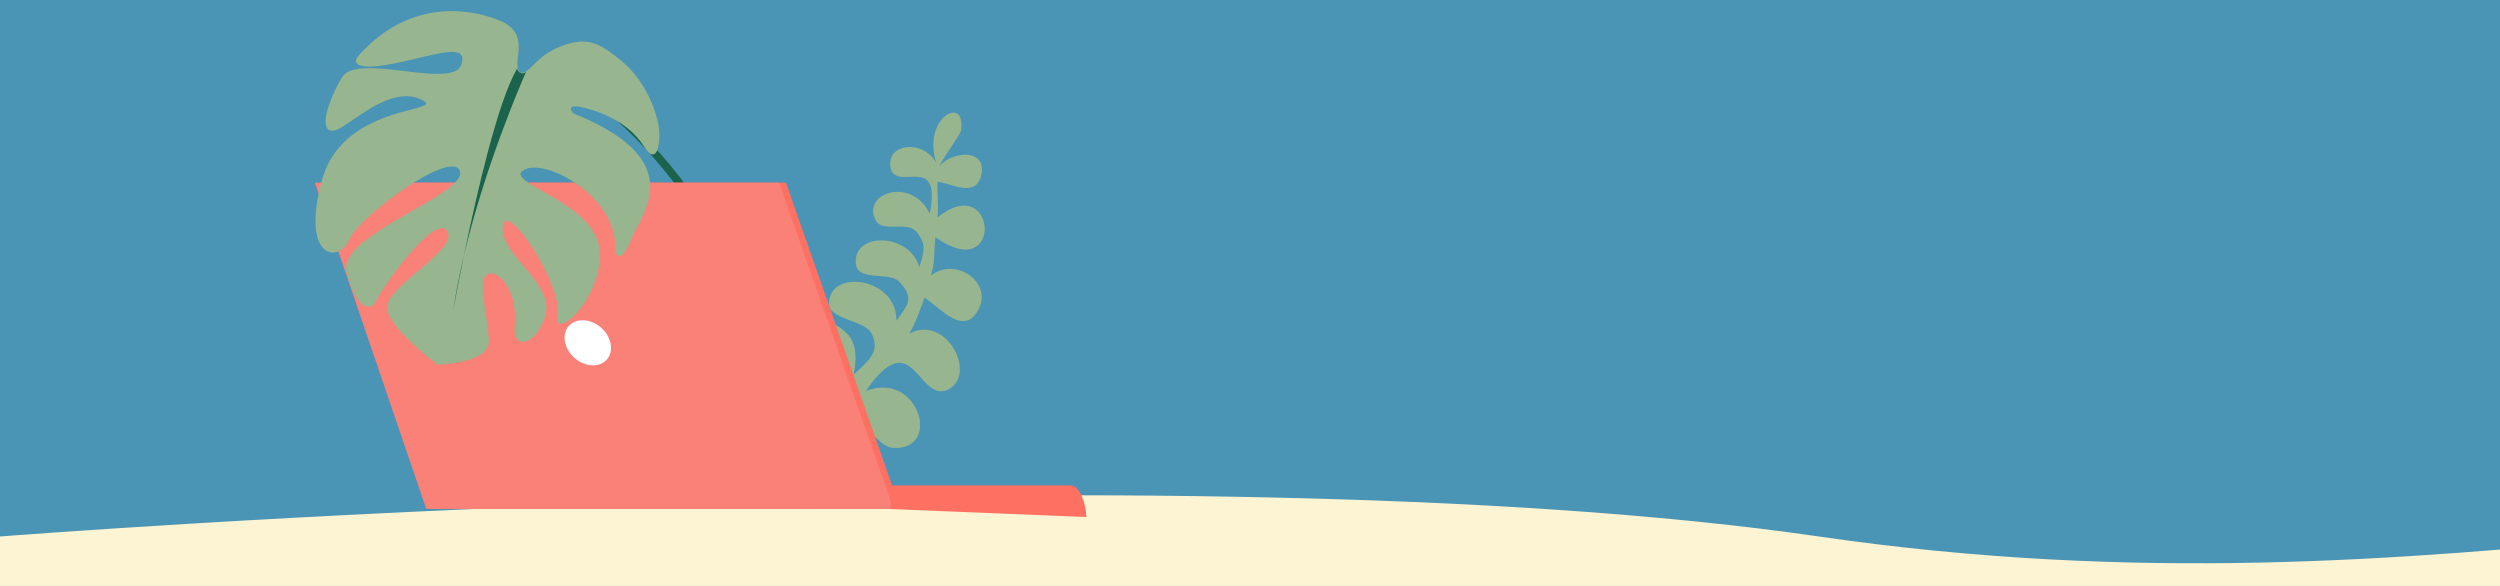
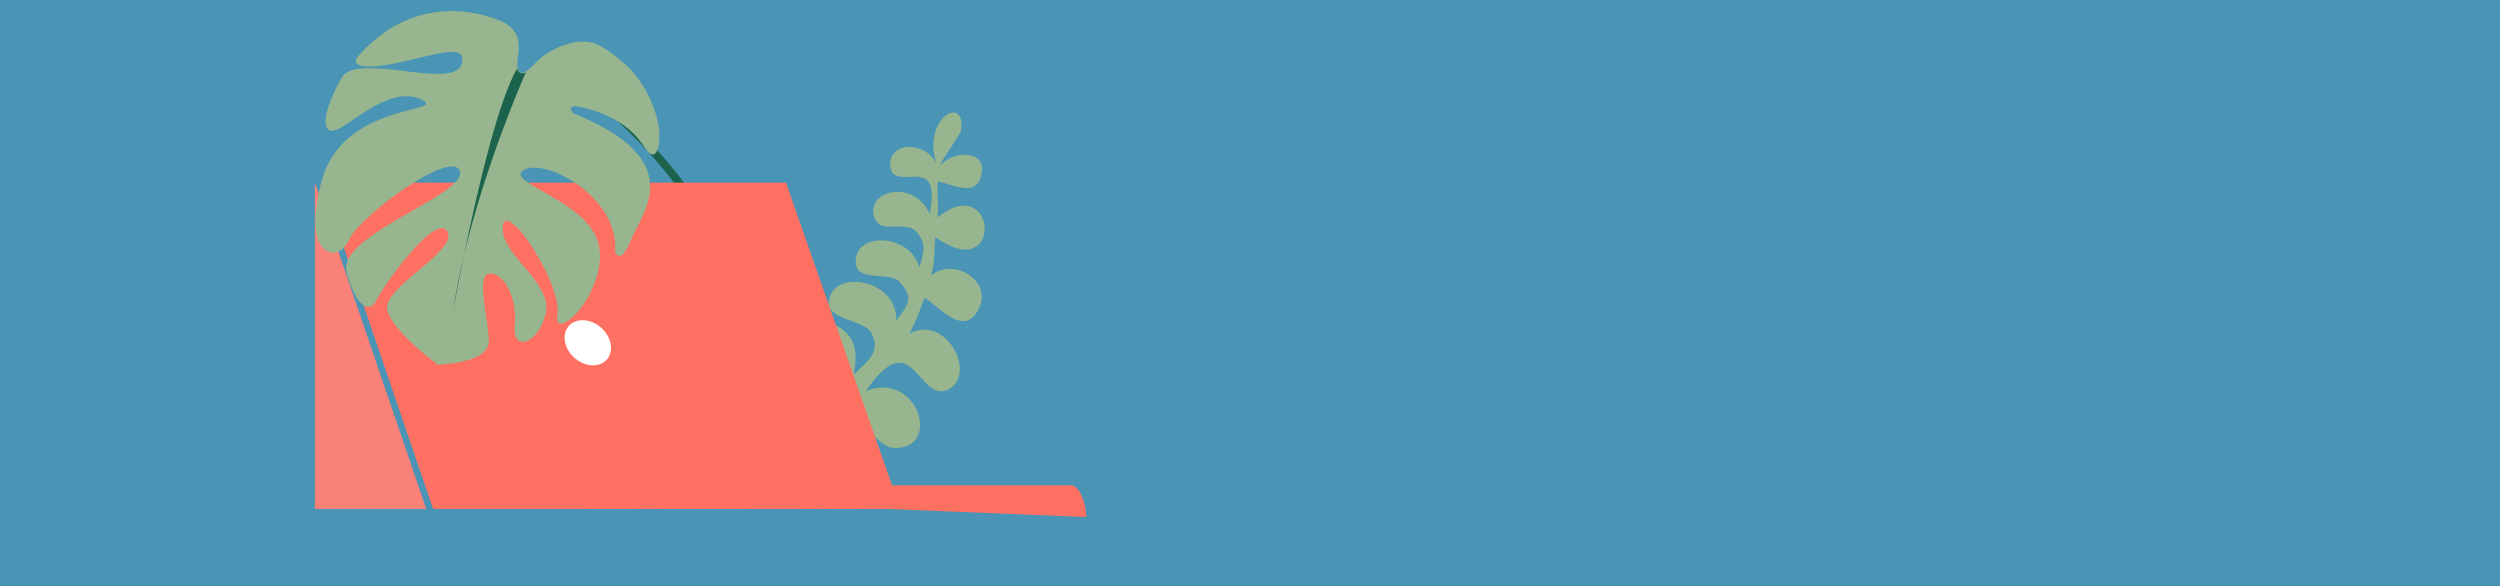
<svg xmlns="http://www.w3.org/2000/svg" width="1024" height="240" viewBox="0 0 1024 240" fill="none">
  <rect x="0" y="0" width="1024" height="240" fill="#333333" stroke="none" />
  <g clip-path="url(#clip0_209_195)">
    <rect width="1024" height="240" fill="#4A94B5" />
-     <path d="M0 219.746C0 219.746 484 181.746 745 219.746C1006 257.746 1178 181.746 1374 219.746C1570 257.746 1627 155.746 1704 155.746C1781 155.746 1872 173.746 1920 133.746C1968 93.746 1920 319.746 1920 319.746H0V219.746Z" fill="#FCF4D3" />
    <g clip-path="url(#clip1_209_195)">
      <path d="M232.735 33.684C232.779 33.565 232.906 33.49 233.056 33.594C234.078 33.98 235.07 34.471 236.047 34.968C238.83 36.371 241.508 37.975 244.105 39.683C248.283 42.438 252.267 45.49 256.057 48.749C261.19 53.153 265.987 57.934 270.486 62.976C276.29 69.481 281.602 76.416 286.459 83.641C292.412 92.492 297.702 101.773 302.432 111.322C308.206 122.987 313.138 135.053 317.383 147.342C322.464 162.044 326.575 177.073 329.917 192.25C333.938 210.501 336.863 228.99 338.944 247.553C341.421 269.614 342.719 291.801 343.137 313.995C343.249 319.987 343.294 325.986 343.286 331.979C343.286 332.112 343.204 332.209 343.062 332.209C340.28 332.209 337.504 332.209 334.722 332.209C334.565 332.209 334.423 332.075 334.438 331.912C334.625 329.966 334.759 328.014 334.886 326.061C335.236 320.677 335.468 315.287 335.617 309.896C335.848 301.661 335.87 293.412 335.721 285.177C335.535 274.819 335.057 264.461 334.281 254.132C333.394 242.244 332.118 230.379 330.402 218.58C328.529 205.719 326.134 192.941 323.128 180.295C319.979 167.086 316.159 154.032 311.511 141.276C306.834 128.422 301.305 115.859 294.777 103.823C288.19 91.682 280.55 80.091 271.769 69.406C262.846 58.551 252.722 48.668 241.516 40.158C238.688 38.013 235.794 35.956 232.839 33.988C232.682 33.929 232.668 33.788 232.735 33.684Z" fill="#1B634C" />
      <path d="M347.198 209.241C339.322 210.738 332.393 203.885 324.467 203.532C310.352 202.908 305.279 209.577 293.724 215.473C303.39 213.993 316.087 209.579 322.261 219.613C328.431 229.652 321.253 233.908 311.553 235.175C291.009 236.568 271.723 220.145 252.805 234.403C260.056 233 283.024 235.302 267.885 247.896C257.194 256.787 244.525 247.03 228.171 249.193C199.896 252.935 151.941 288.918 121.863 300.725C147.423 272.567 203.009 261.354 225.249 235.047C236.776 221.407 235.591 206.009 249.556 202.895C269.067 198.541 254.348 221.124 249.574 225.095C286.133 212.944 267.499 187.02 288.218 174.391C310.219 166.379 298.488 199.518 291.139 206.912C297.954 202.841 310.431 199.726 312.345 190.897C311.873 180.254 297.357 160.792 308.276 152.385C326.071 138.689 332.148 167.552 326.477 179.373C355.148 155.671 320.954 151.166 323.791 136.628C325.74 129.499 336.017 130.225 341.296 132.679C350.621 137.015 351.485 144.159 349.669 153.364C355.04 148.246 361.261 144.2 356.769 136.211C353.967 131.229 339.425 130.873 339.522 124.296C339.742 109.737 367.644 113.743 367.147 131.391C371.805 124.731 374.768 122.308 368.367 115.376C364.556 111.255 351.522 115.35 350.601 108.348C348.832 94.929 372.505 95.001 376.585 109.503C378.342 103.257 379.83 99.91 375.072 94.668C371.352 90.574 361.585 95.341 358.83 90.459C352.419 79.078 373.489 72.012 380.83 87.55C385.479 63.425 369.411 77.248 365.188 70.187C361.31 58.728 378.175 56.495 383.535 66.878C377.481 47.986 395.852 38.587 393.634 53.432C392.99 55.82 386.685 63.953 384.806 67.991C390.524 61.429 404.894 60.996 401.792 72.233C399.352 81.082 389.866 75.111 384.055 74.444C383.715 79.361 384.586 83.973 384.004 89.06C408.432 69.414 411.401 117.359 383.151 97.141C382.433 102.716 383.139 107.267 381.325 112.827C391.05 105.175 406.572 115.209 400.909 126.506C395.035 138.229 385.405 126.338 378.714 121.95C376.699 127.063 375.325 131.836 372.376 136.686C387.898 128.219 401.138 154.613 387.418 159.974C375.736 163.622 373.578 132.528 354.68 160.148C376.214 151.618 386.025 184.553 365.909 183.464C360.066 183.143 356.577 174.583 350.493 173.983C339.565 172.91 337.656 180.466 331.22 187.778C354.087 177.811 369.04 205.08 347.198 209.241Z" fill="#97B58E" />
      <path d="M321.935 74.812H131.779L177.394 208.467H368.774L321.935 74.812Z" fill="#FE7062" />
-       <path d="M128.981 74.812L174.587 208.467H365.976L319.128 74.812H128.981Z" fill="#F98178" />
+       <path d="M128.981 74.812L174.587 208.467H365.976H128.981Z" fill="#F98178" />
      <path d="M231.503 140.409C232.683 145.514 237.792 149.651 242.908 149.651C248.025 149.651 251.218 145.514 250.037 140.409C248.856 135.303 243.748 131.166 238.631 131.166C233.506 131.157 230.313 135.294 231.503 140.409Z" fill="white" />
    </g>
    <g clip-path="url(#clip2_209_195)">
      <path d="M134.606 43.419C135.943 39.357 137.845 35.474 139.996 31.777C141.851 28.654 146.133 28.133 149.417 27.979C154.598 27.74 159.81 28.427 164.945 29.026C170.063 29.621 175.249 30.379 180.413 30.22C183.481 30.125 187.946 29.747 189.031 26.271C189.365 25.207 189.665 23.885 189.125 22.837C188.68 21.961 187.727 21.574 186.808 21.407C185.475 21.165 184.09 21.276 182.758 21.433C180.988 21.639 179.234 21.983 177.494 22.361C173.205 23.284 168.952 24.399 164.667 25.329C160.304 26.28 155.822 27.202 151.343 27.268C149.437 27.296 144.515 27.03 146.101 23.872C146.228 23.619 146.385 23.386 146.558 23.163C147.285 22.248 148.137 21.404 148.952 20.562C151.606 17.831 154.504 15.326 157.644 13.162C162.824 9.589 168.651 6.985 174.805 5.647C179.813 4.555 184.99 4.309 190.086 4.812C193.859 5.185 197.593 5.969 201.205 7.141C202.82 7.663 204.45 8.238 205.966 9.004C208.275 10.166 210.408 11.941 211.524 14.314C212.566 16.545 212.593 19.029 212.364 21.433C212.161 23.538 211.595 25.834 212.095 27.933C212.261 28.621 212.574 29.447 213.296 29.714C214.319 30.085 215.498 29.221 216.259 28.629C218.061 27.23 219.494 25.411 221.252 23.957C224.761 21.047 228.886 18.966 233.287 17.779C236.77 16.842 240.381 16.661 243.809 17.926C247.449 19.269 250.575 21.8 253.596 24.168C256.836 26.701 259.635 29.657 261.978 33.045C265.661 38.381 268.439 44.641 269.665 51.025C270.174 53.683 270.254 56.466 269.817 59.137C269.602 60.459 268.987 63.623 267.008 63.232C265.898 63.011 265.061 61.842 264.462 60.976C263.365 59.382 262.314 57.795 261.026 56.339C258.388 53.35 255.201 50.886 251.716 48.953C247.738 46.741 243.356 45.095 238.925 44.063C238.126 43.877 233.515 42.672 233.86 44.722C233.939 45.185 234.213 45.62 234.481 45.993C234.982 46.692 235.847 46.818 236.624 47.143C240.545 48.796 244.398 50.623 248.083 52.74C253.134 55.64 258.07 59.13 261.683 63.762C264.107 66.865 265.803 70.509 266.211 74.449C266.565 77.817 265.971 81.205 264.888 84.398C263.879 87.377 262.464 90.191 261.014 92.977C260.386 94.181 259.75 95.388 259.169 96.617C258.096 98.889 257.332 101.328 255.809 103.356C255.135 104.256 253.887 105.47 252.769 104.498C252.46 104.228 252.238 103.863 252.071 103.495C251.857 103.017 251.947 102.68 251.977 102.133C252.317 96.275 250.239 90.608 246.925 85.843C243.602 81.064 239.124 77.089 234.192 74.03C230.074 71.481 225.372 69.303 220.511 68.764C218.807 68.572 216.985 68.582 215.367 69.231C214.479 69.587 213.132 70.325 213.248 71.463C213.354 72.569 214.533 73.456 215.334 74.078C216.864 75.258 218.556 76.231 220.225 77.198C224.67 79.767 229.188 82.225 233.373 85.216C237.592 88.235 241.732 91.889 244.008 96.653C246.672 102.234 245.944 108.899 244.019 114.593C242.134 120.172 238.957 125.677 234.67 129.766C233.391 130.982 228.742 134.75 228.233 130.866C228.116 129.987 228.299 129.133 228.385 128.264C228.481 127.337 228.442 126.396 228.344 125.468C228.088 123.112 227.436 120.806 226.668 118.569C224.825 113.222 222.214 108.109 219.265 103.291C216.846 99.344 214.152 95.198 210.628 92.136C209.806 91.418 208.572 90.346 207.375 90.475C206.084 90.613 205.916 92.425 205.884 93.406C205.796 95.888 206.802 98.265 208.025 100.372C209.462 102.849 211.259 105.102 213.069 107.311C216.675 111.712 220.923 116.11 222.965 121.52C223.859 123.889 224.099 126.344 223.45 128.803C222.565 132.174 220.962 135.581 218.373 137.975C217.008 139.239 214.816 140.671 212.89 139.776C210.57 138.696 210.633 135.266 210.838 133.156C211.243 129.014 210.838 124.828 209.423 120.902C208.369 117.973 206.702 114.863 204.059 113.074C202.379 111.935 199.597 111.285 198.511 113.499C198.004 114.531 197.893 115.744 197.847 116.878C197.786 118.358 197.88 119.847 198.021 121.318C198.355 124.82 198.952 128.289 199.449 131.771C199.679 133.376 199.894 134.99 200.041 136.609C200.16 137.905 200.332 139.289 200.131 140.584C199.365 145.396 193.169 147.217 189.161 148.13C186.834 148.66 184.469 149.005 182.095 149.213C181.382 149.275 180.666 149.33 179.942 149.365C179.722 149.374 179.445 149.434 179.245 149.352C178.951 149.238 178.642 148.902 178.395 148.711C177.735 148.208 177.078 147.694 176.429 147.176C174.336 145.514 172.291 143.788 170.308 141.995C167.979 139.891 165.72 137.687 163.669 135.307C161.9 133.254 160.166 131.031 159.13 128.506C158.449 126.85 158.285 125.354 159.008 123.694C159.823 121.814 161.241 120.196 162.641 118.724C166.439 114.743 170.849 111.39 174.982 107.777C176.939 106.072 178.878 104.32 180.598 102.366C181.842 100.952 183.17 99.309 183.589 97.423C183.884 96.094 183.507 94.453 182.235 93.745C181.02 93.071 179.507 93.671 178.385 94.256C176.52 95.238 174.877 96.653 173.344 98.081C171.4 99.892 169.594 101.852 167.859 103.862C164.325 107.954 161.041 112.275 157.998 116.744C156.936 118.3 155.894 119.874 154.955 121.508C154.292 122.665 153.86 124.028 152.836 124.924C151.688 125.937 150.217 125.86 148.974 125.052C146.705 123.582 145.351 120.772 144.319 118.381C143.434 116.341 142.732 114.231 142.122 112.094C141.881 111.246 141.702 110.416 141.739 109.526C141.81 107.946 142.432 106.445 143.258 105.123C145.538 101.482 149.176 98.717 152.636 96.276C157.134 93.1 161.915 90.33 166.688 87.588C171.215 84.988 175.795 82.457 180.167 79.594C181.891 78.469 183.588 77.288 185.146 75.939C186.256 74.977 187.388 73.893 188.062 72.57C188.56 71.589 188.695 70.462 188.098 69.488C187.463 68.455 186.226 68.173 185.086 68.186C183.345 68.207 181.622 68.759 180.012 69.361C177.778 70.196 175.635 71.268 173.547 72.417C168.569 75.16 163.848 78.394 159.338 81.844C155.097 85.094 150.958 88.555 147.287 92.451C145.977 93.84 144.696 95.298 143.683 96.917C142.925 98.131 142.484 99.484 141.601 100.627C140.127 102.525 137.729 103.916 135.268 103.37C132.233 102.701 130.632 99.591 129.911 96.831C129.26 94.331 129.133 91.71 129.222 89.138C129.354 85.402 129.969 81.688 130.793 78.046C131.586 74.535 132.523 71.046 134.074 67.781C135.298 65.215 136.846 62.801 138.677 60.625C142.019 56.653 146.244 53.525 150.828 51.127C154.922 48.983 159.282 47.41 163.717 46.123C166.729 45.251 169.858 44.643 172.813 43.586C173.297 43.416 174.364 43.129 174.558 42.557C174.75 41.989 173.839 41.499 173.473 41.28C168.705 38.448 163.064 39.196 158.138 41.182C152.559 43.427 147.673 47.006 142.701 50.319C140.699 51.655 135.009 55.976 133.609 51.68C133.252 50.582 133.32 49.351 133.462 48.22C133.653 46.602 134.089 44.993 134.606 43.419Z" fill="#97B58E" />
      <path d="M211.827 28.086C211.908 27.783 211.841 29.262 213.187 29.84C214.667 30.475 215.482 29.337 215.482 29.337C215.482 29.337 215.173 30.124 215.137 30.205C214.092 32.569 198.902 67.209 190.056 104.497C195.176 79.581 203.917 41.436 211.827 28.086Z" fill="#1B634C" />
      <path d="M190.053 104.509C187.32 117.805 185.613 127.342 185.613 127.342C186.716 119.788 188.253 112.093 190.053 104.509Z" fill="#1B634C" />
    </g>
    <path d="M364.738 208.498L444.94 211.787C444.94 206.441 442.202 198.814 438.665 198.814H364.738V208.498Z" fill="#FE7062" />
  </g>
  <defs>
    <clipPath id="clip0_209_195">
      <rect width="1024" height="240" fill="white" />
    </clipPath>
    <clipPath id="clip1_209_195">
      <rect width="315.585" height="198.255" fill="white" transform="translate(128.981 10.212)" />
    </clipPath>
    <clipPath id="clip2_209_195">
      <rect width="186.516" height="246.201" fill="white" transform="matrix(-0.961 -0.275 -0.275 0.961 297.675 33.291)" />
    </clipPath>
  </defs>
</svg>